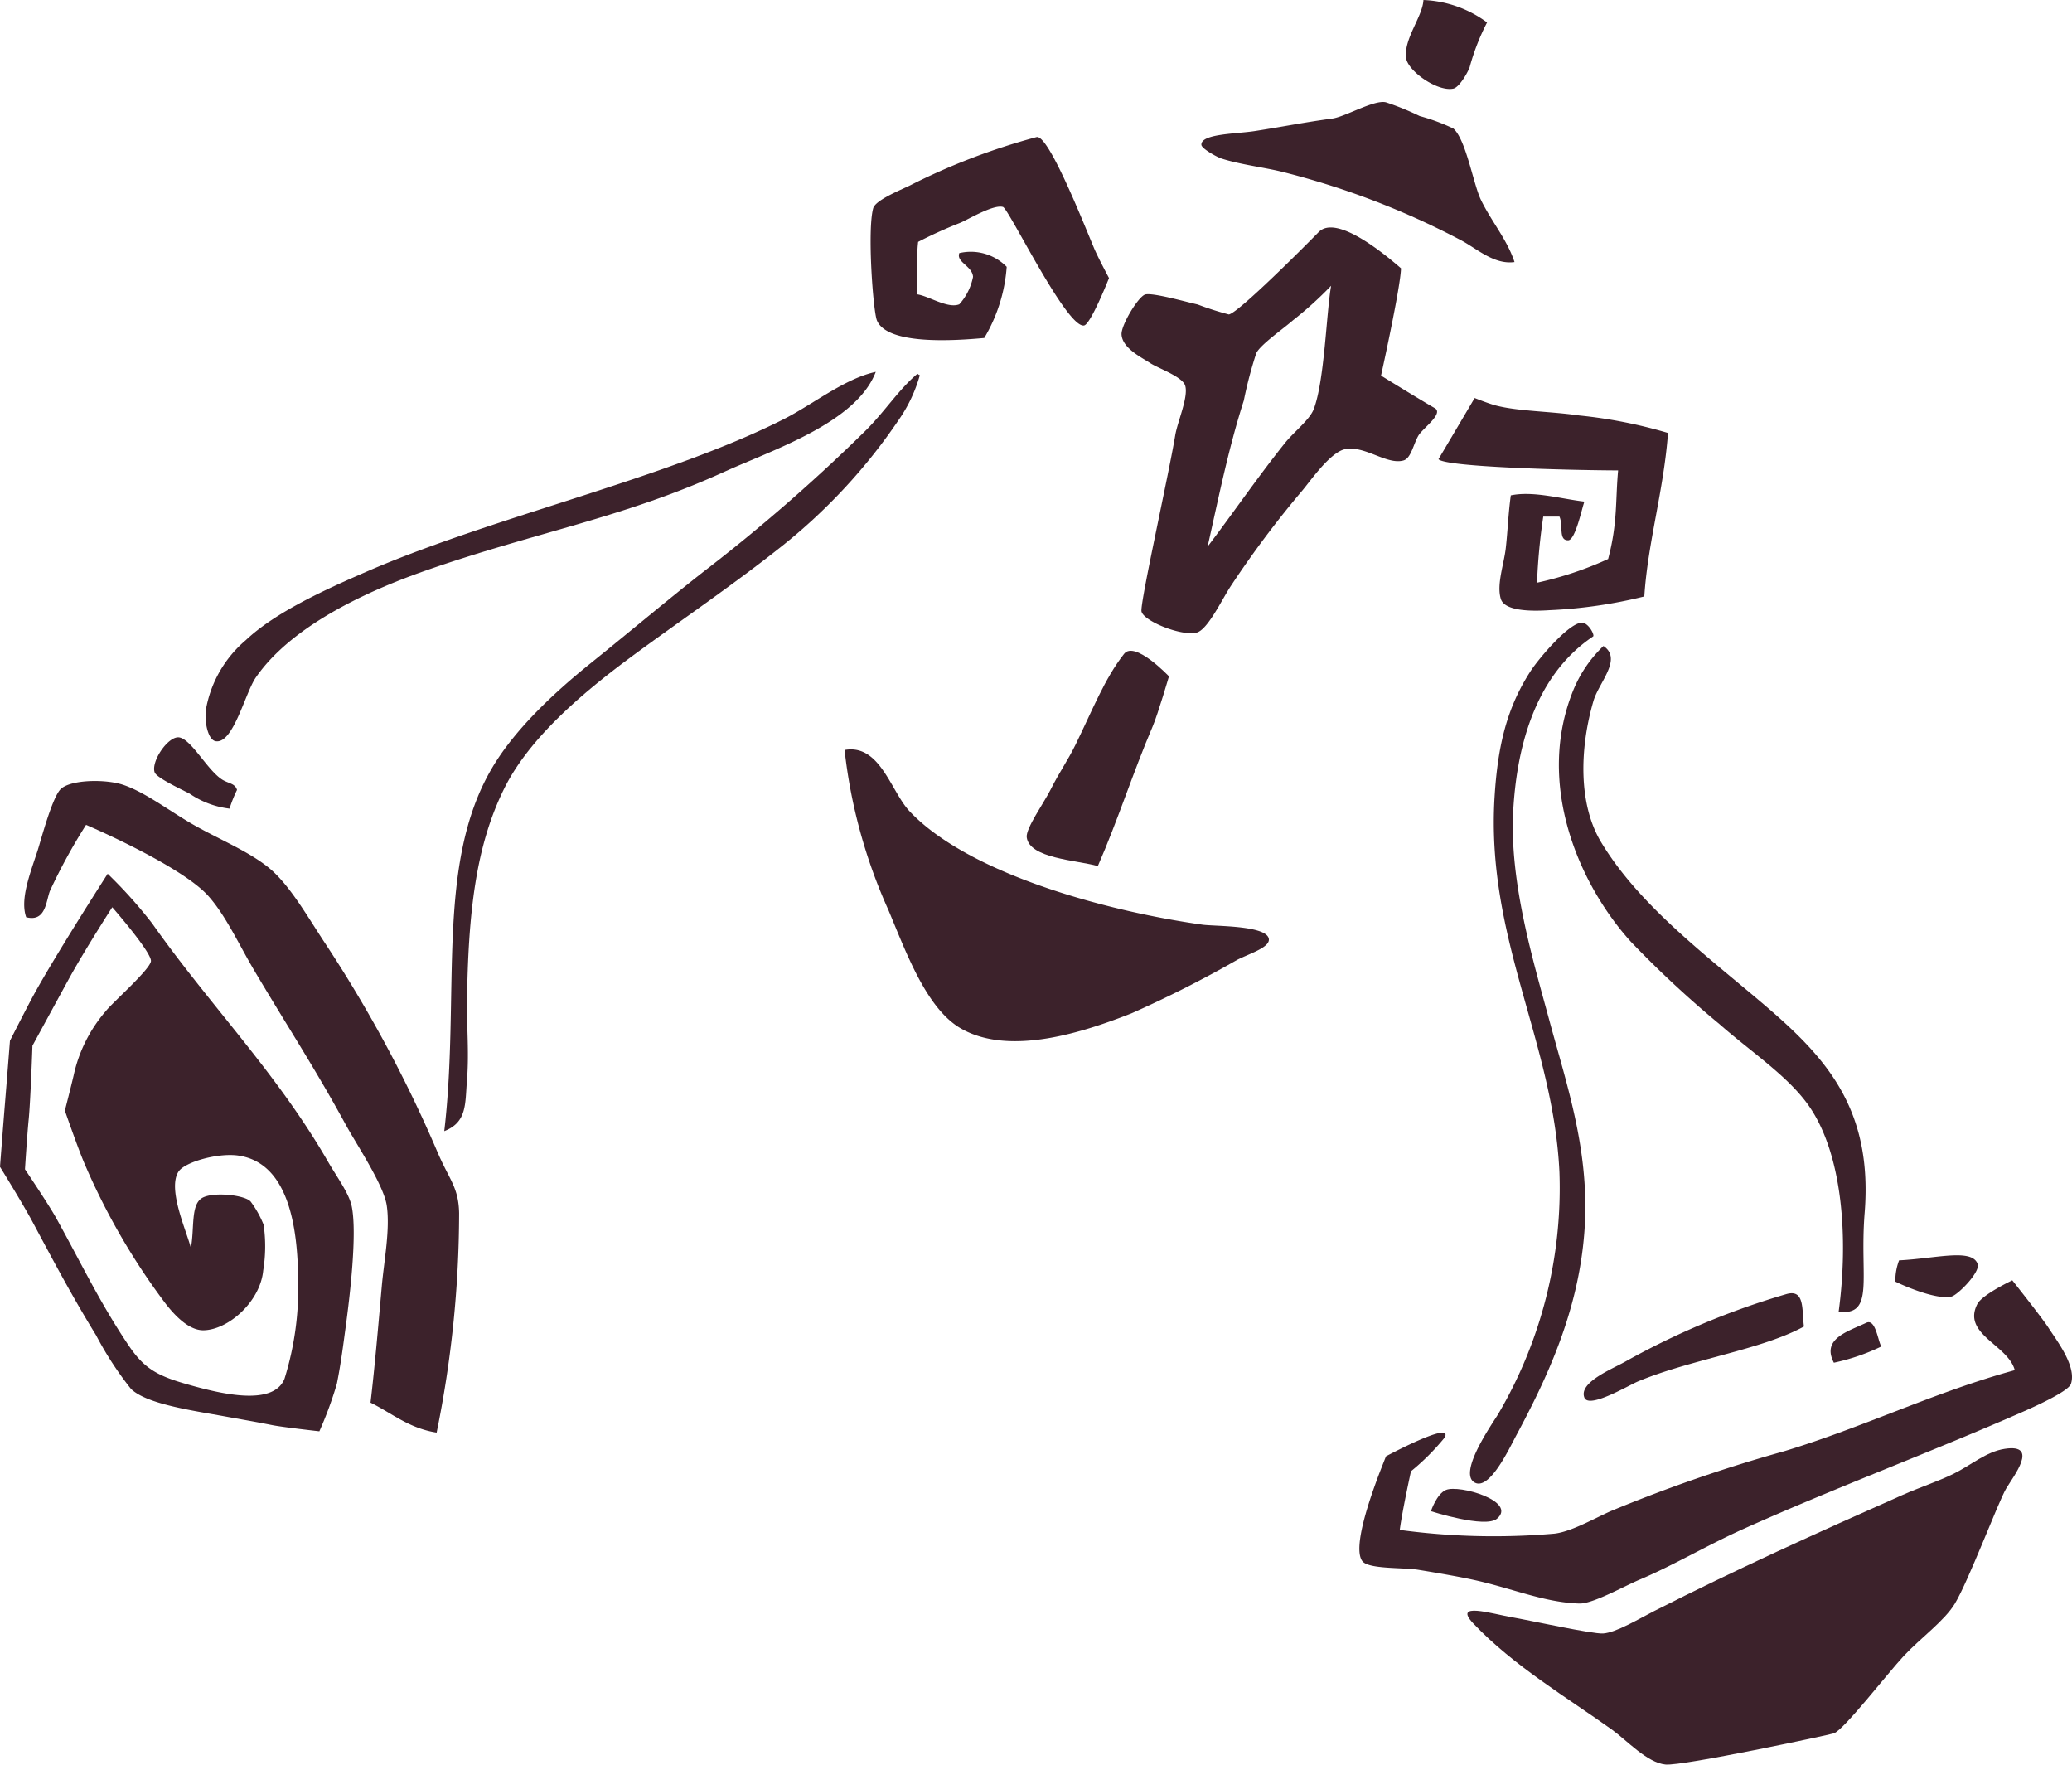
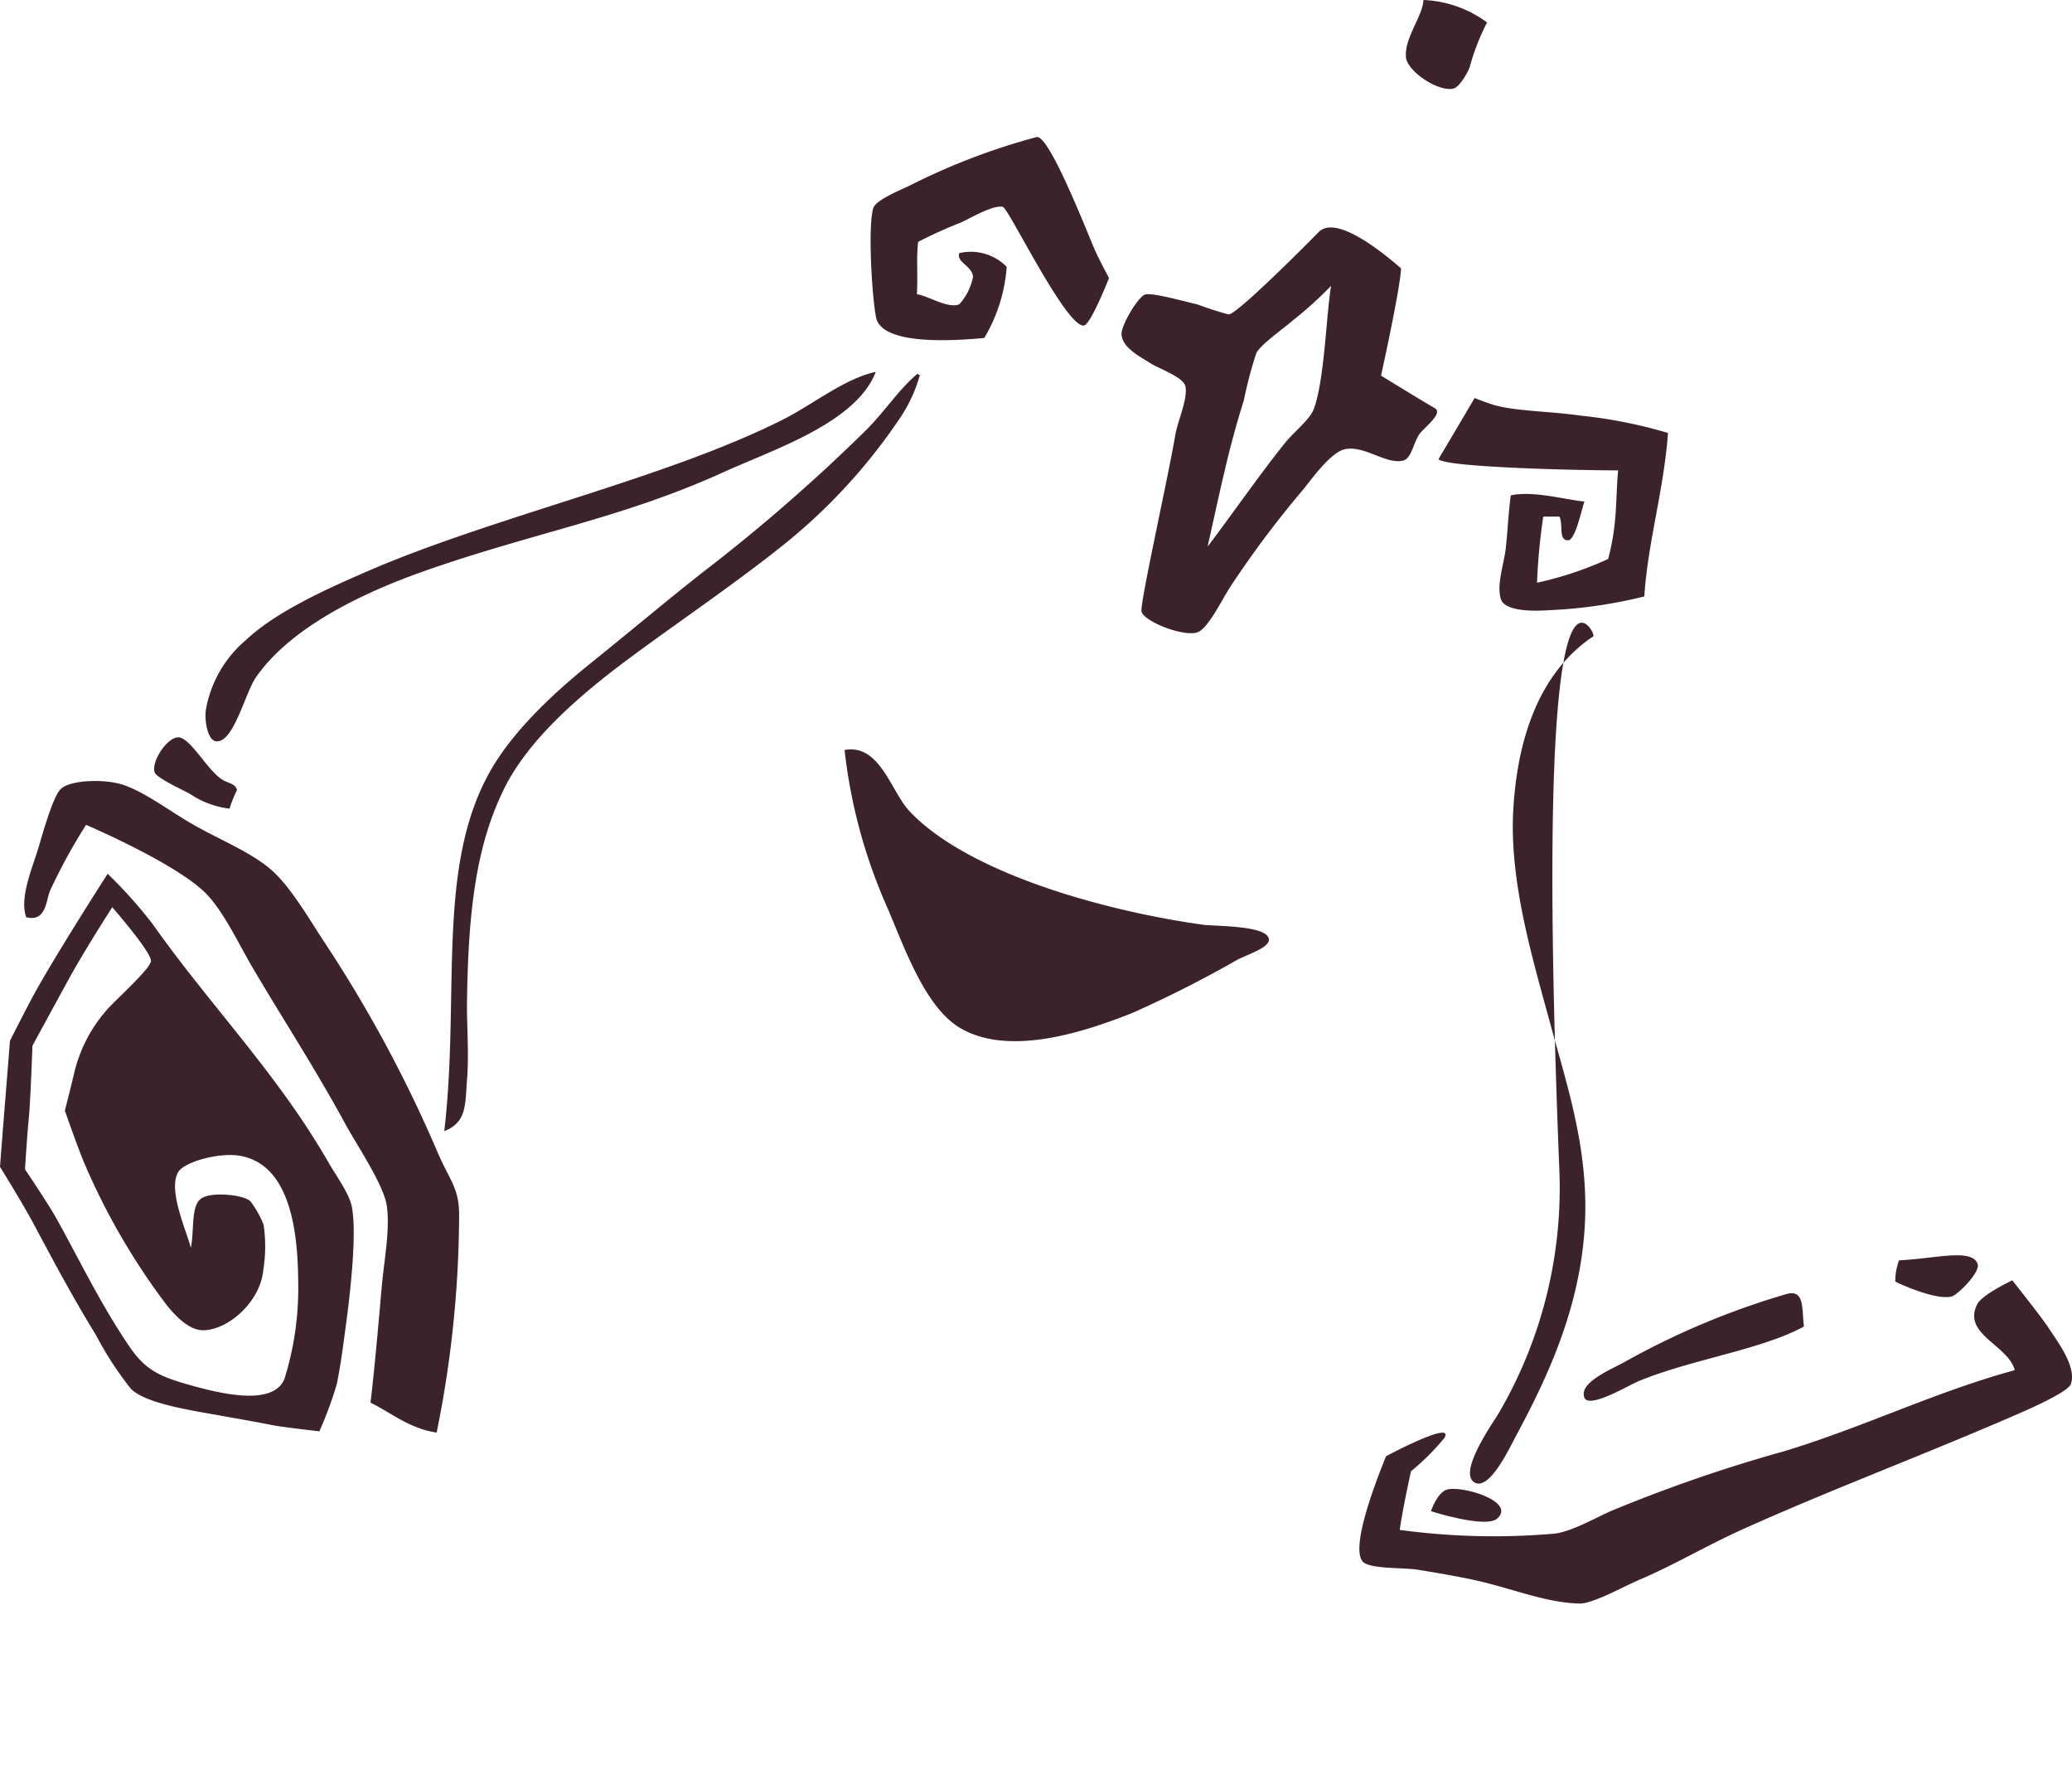
<svg xmlns="http://www.w3.org/2000/svg" id="Layer_2" data-name="Layer 2" viewBox="0 0 177.6 151.209">
  <title>shutterstock_440323303 [Converted]</title>
  <g>
    <path d="M127.463,1.925a19.298,19.298,0,0,0-1.497,3.85c-.204.532-.901,1.711-1.39,1.818-1.355.297-3.955-1.519-4.064-2.673-.156-1.666,1.427-3.5,1.497-4.919A9.813,9.813,0,0,1,127.463,1.925Z" style="fill: #3c222b;fill-rule: evenodd" />
-     <path d="M129.815,22.456c-1.706.234-3.133-1.068-4.49-1.818a68.376,68.376,0,0,0-15.291-5.881c-1.511-.393-3.744-.652-5.347-1.176-.401-.132-1.7-.85-1.712-1.177-.035-.948,2.977-.924,4.597-1.176,2.51-.39,4.145-.733,6.63-1.069,1.106-.15,3.616-1.649,4.599-1.39a23.428,23.428,0,0,1,2.886,1.176,17.24,17.24,0,0,1,2.888,1.069c1.085.953,1.706,4.75,2.354,6.096C127.82,18.962,129.181,20.522,129.815,22.456Z" style="fill: #3c222b;fill-rule: evenodd" />
    <path d="M78.697,20.727c-.168,1.449-.01,2.831-.107,4.491.993.129,2.642,1.258,3.637.856a4.915,4.915,0,0,0,1.176-2.353c-.062-.932-1.462-1.252-1.176-2.031a4.314,4.314,0,0,1,4.062,1.176,13.826,13.826,0,0,1-1.924,6.096c-2.621.242-8.303.61-9.197-1.497-.329-.778-.843-7.762-.321-9.624.189-.671,2.177-1.49,3.102-1.926a56.137,56.137,0,0,1,10.906-4.17c1.001-.213,3.881,7.025,4.92,9.517.317.762,1.283,2.566,1.283,2.566s-1.562,3.965-2.14,4.064c-1.486.253-6.453-10.016-6.949-10.158-.853-.244-3.119,1.16-3.742,1.39A37.257,37.257,0,0,0,78.697,20.727Z" style="fill: #3c222b;fill-rule: evenodd" />
    <path d="M120.086,22.991c-.035,1.626-1.712,9.196-1.712,9.196s3.47,2.141,4.597,2.78c.816.461-1.02,1.733-1.388,2.352-.436.733-.631,1.953-1.285,2.139-1.433.406-3.341-1.327-5.026-.963-1.267.275-2.975,2.749-3.635,3.529a86.076,86.076,0,0,0-6.095,8.126c-.783,1.159-2.021,3.839-2.995,4.064-1.314.304-4.513-.986-4.704-1.818-.15-.655,2.335-11.729,2.888-15.078.197-1.201,1.157-3.309.855-4.278-.239-.766-2.335-1.488-2.995-1.925-.718-.476-2.395-1.268-2.459-2.459-.041-.796,1.439-3.258,2.033-3.422.64-.175,3.497.635,4.49.856a26.402,26.402,0,0,0,2.673.856c.787-.095,6.694-6.026,7.699-7.057C114.492,18.388,118.39,21.519,120.086,22.991Zm-9.303,4.491c-.779.688-2.738,2.043-3.102,2.78a36.064,36.064,0,0,0-1.069,4.064c-1.31,4.079-2.128,8.178-3.102,12.51,2.078-2.719,4.278-5.939,6.63-8.875.759-.946,2.111-1.983,2.461-2.888.929-2.402,1.083-8.239,1.495-10.586A31.8,31.8,0,0,1,110.782,27.482Z" style="fill: #3c222b;fill-rule: evenodd" />
    <path d="M78.845,32.142a12.684,12.684,0,0,1-1.819,3.85,48.63,48.63,0,0,1-9.874,10.7c-4.233,3.386-9.185,6.725-13.223,9.724C49.946,59.374,45.39,63.208,43.236,67.536c-2.442,4.909-3.114,10.604-3.209,18.5-.021,1.934.189,4.218,0,6.523-.164,2.035.017,3.602-1.947,4.369,1.373-11.689-.777-22.832,4.087-31.102,1.918-3.263,5.22-6.387,8.447-8.983,3.285-2.641,6.523-5.369,9.625-7.806a151.543,151.543,0,0,0,14.008-12.19c1.589-1.588,2.829-3.513,4.385-4.812C78.717,32.056,78.736,32.142,78.845,32.142Z" style="fill: #3c222b;fill-rule: evenodd" />
    <path d="M75.066,31.866c-1.671,4.371-8.793,6.657-13.038,8.589-8.649,3.938-16.206,5.164-25.618,8.465-5.401,1.895-11.549,4.875-14.489,9.145-.917,1.333-1.92,5.677-3.421,5.453-.662-.098-.978-1.593-.857-2.673a10.094,10.094,0,0,1,3.423-5.987c2.555-2.411,6.813-4.335,10.373-5.881,10.918-4.741,25.62-7.947,35.716-13.046C69.668,34.66,72.404,32.436,75.066,31.866Z" style="fill: #3c222b;fill-rule: evenodd" />
    <path d="M142.972,37.102c-.362,4.922-1.733,9.373-2.031,14.008a41.142,41.142,0,0,1-8.127,1.176c-1.382.094-3.836.124-4.171-.962-.382-1.246.275-2.984.428-4.385.169-1.532.216-2.984.428-4.49,1.926-.402,4.329.305,6.309.534-.204.505-.763,3.298-1.39,3.314-.859.022-.405-1.267-.75-2.031h-1.388a51.987,51.987,0,0,0-.535,5.667,29.831,29.831,0,0,0,6.095-2.032c.824-3.103.617-5.007.857-7.592-4.348-.015-14.855-.292-15.398-.963.606-1.016,3.1-5.24,3.1-5.24s1.18.475,1.819.642c1.914.499,4.687.497,7.163.856A41.202,41.202,0,0,1,142.972,37.102Z" style="fill: #3c222b;fill-rule: evenodd" />
-     <path d="M135.591,53.359c.572.002,1.116,1.074.962,1.177-5.242,3.518-6.564,10.044-6.844,14.864-.358,6.159,1.721,12.96,3.102,18.071,1.519,5.627,3.497,11.309,2.995,18.071-.508,6.821-3.197,12.543-5.882,17.538-.551,1.026-2.255,4.673-3.528,3.957-1.497-.843,1.71-5.316,2.031-5.882A38.208,38.208,0,0,0,133.665,100.41c-.535-11.181-6.293-19.978-5.561-32.079.273-4.486,1.077-7.721,3.096-10.834C131.889,56.435,134.491,53.355,135.591,53.359Z" style="fill: #3c222b;fill-rule: evenodd" />
-     <path d="M94.101,74.211c-1.908-.52-5.855-.658-6.096-2.459-.099-.754,1.48-2.963,2.033-4.064.785-1.562,1.482-2.51,2.138-3.85,1.48-3.015,2.496-5.67,4.171-7.806.921-1.175,3.849,1.925,3.849,1.925s-.941,3.224-1.39,4.277C97.084,66.267,95.824,70.272,94.101,74.211Z" style="fill: #3c222b;fill-rule: evenodd" />
-     <path d="M137.439,55.356c1.655,1.107-.391,3.12-.855,4.704-1.201,4.112-1.295,8.855.642,12.085,2.913,4.856,7.83,8.801,12.403,12.617,5.974,4.983,10.988,9.313,10.197,19.183-.446,5.569.892,8.799-2.228,8.466.859-6.369.325-13.47-2.516-17.598-1.764-2.562-4.952-4.64-7.699-7.056a89.235,89.235,0,0,1-7.592-7.058c-4.517-4.992-8.194-13.616-4.918-21.602A11.007,11.007,0,0,1,137.439,55.356Z" style="fill: #3c222b;fill-rule: evenodd" />
+     <path d="M135.591,53.359c.572.002,1.116,1.074.962,1.177-5.242,3.518-6.564,10.044-6.844,14.864-.358,6.159,1.721,12.96,3.102,18.071,1.519,5.627,3.497,11.309,2.995,18.071-.508,6.821-3.197,12.543-5.882,17.538-.551,1.026-2.255,4.673-3.528,3.957-1.497-.843,1.71-5.316,2.031-5.882A38.208,38.208,0,0,0,133.665,100.41C131.889,56.435,134.491,53.355,135.591,53.359Z" style="fill: #3c222b;fill-rule: evenodd" />
    <path d="M20.316,67.688a11.222,11.222,0,0,0-.641,1.604,7.668,7.668,0,0,1-3.421-1.283c-.588-.312-2.82-1.342-2.995-1.819-.345-.939,1.197-3.199,2.138-2.994,1.022.223,2.292,2.634,3.53,3.529C19.528,67.161,20.129,67.075,20.316,67.688Z" style="fill: #3c222b;fill-rule: evenodd" />
    <path d="M72.392,64.267c3.036-.548,3.968,3.546,5.561,5.24,5.026,5.343,16.816,8.567,25.13,9.73,1.024.144,5.392.045,5.666,1.178.183.744-1.608,1.283-2.673,1.817a98.85,98.85,0,0,1-9.089,4.599c-3.999,1.573-10.423,3.733-14.648,1.283-2.977-1.725-4.737-6.688-6.202-10.16A45.583,45.583,0,0,1,72.392,64.267Z" style="fill: #3c222b;fill-rule: evenodd" />
    <path d="M37.426,122.759c-2.376-.368-3.83-1.659-5.666-2.566.364-3.104.641-6.307.962-9.944.195-2.216.732-4.903.428-6.951-.263-1.77-2.615-5.271-3.53-6.951C26.974,91.496,24.551,87.816,21.814,83.193c-1.345-2.27-2.457-4.737-3.957-6.416C15.509,74.149,7.378,70.683,7.378,70.683a48.459,48.459,0,0,0-3.1,5.666c-.337.869-.347,2.681-2.033,2.247-.537-1.523.319-3.702.964-5.668.281-.855,1.272-4.681,2.031-5.347.894-.783,3.832-.837,5.347-.319,1.955.668,4.089,2.352,6.202,3.528,2.134,1.188,4.513,2.173,6.202,3.528,1.776,1.425,3.294,4.105,4.813,6.416a113.54,113.54,0,0,1,9.73,18.071c.985,2.284,1.772,2.946,1.819,5.133A94.408,94.408,0,0,1,37.426,122.759Z" style="fill: #3c222b;fill-rule: evenodd" />
    <path d="M9.229,74.873a40.336,40.336,0,0,1,3.816,4.256c4.918,6.979,10.713,12.841,15.077,20.425.734,1.273,1.811,2.712,2.033,3.849.462,2.36-.162,7.623-.535,10.372-.199,1.458-.388,3.01-.748,4.811a32.654,32.654,0,0,1-1.497,4.064s-3.187-.358-4.064-.535c-1.443-.288-2.818-.52-4.064-.748-2.755-.502-6.671-1.044-8.02-2.352a29.035,29.035,0,0,1-2.993-4.599c-2.027-3.296-3.561-6.194-5.454-9.73C1.931,103.103,0,99.984,0,99.984s.298-3.89.428-5.454c.148-1.791.426-5.347.426-5.347s1.186-2.335,1.819-3.528C4.443,82.317,9.229,74.873,9.229,74.873Zm8.094,27.782c.938-.555,3.701-.257,4.171.321a8.715,8.715,0,0,1,1.102,1.972,12.869,12.869,0,0,1-.033,3.908c-.243,2.666-2.989,5.115-5.133,5.135-1.314.01-2.559-1.419-3.209-2.247A57.552,57.552,0,0,1,7.27,99.769c-.537-1.225-1.71-4.599-1.71-4.599s.516-2.007.748-2.995A12.476,12.476,0,0,1,9.089,86.617c.551-.705,3.85-3.602,3.85-4.278.002-.802-3.316-4.597-3.316-4.597s-2.303,3.573-3.635,5.987c-.738,1.34-3.207,5.88-3.207,5.88s-.167,4.8-.321,6.309c-.132,1.305-.319,4.278-.319,4.278s2.04,3.03,2.671,4.171c2.161,3.898,3.774,7.306,6.204,10.908,1.281,1.901,2.337,2.574,4.918,3.314,2.93.841,7.454,1.957,8.447-.426a26.075,26.075,0,0,0,1.176-8.449c-.033-4.681-.872-10.082-5.133-10.694-1.731-.249-4.605.549-5.133,1.39-.936,1.497.664,4.987,1.071,6.523C16.679,105.237,16.332,103.241,17.324,102.655Z" style="fill: #3c222b;fill-rule: evenodd" />
    <path d="M162.457,109.82a4.916,4.916,0,0,1,.321-1.819c3.174-.158,6.27-1.055,6.737.321.232.687-1.704,2.648-2.247,2.78C166.003,111.409,163.176,110.185,162.457,109.82Z" style="fill: #3c222b;fill-rule: evenodd" />
    <path d="M118.802,124.79s5.824-3.125,5.026-1.605a19.913,19.913,0,0,1-2.887,2.888s-.724,3.269-.962,5.027a60.038,60.038,0,0,0,13.26.319c1.41-.164,3.283-1.233,4.811-1.924a128.872,128.872,0,0,1,14.864-5.133c6.827-2.062,12.906-5.076,19.781-6.951-.575-2.171-4.548-3.082-3.207-5.668.422-.816,2.995-2.031,2.995-2.031s2.57,3.238,3.1,4.064c.709,1.102,2.432,3.306,1.926,4.811-.224.662-3.238,2.003-4.278,2.459-7.937,3.474-16.056,6.496-23.74,9.946-3.166,1.419-6.069,3.154-8.982,4.383-1.299.549-3.978,2.062-5.133,2.033-2.989-.08-5.789-1.316-9.089-2.033-1.275-.277-3.004-.578-4.704-.855-1.334-.218-4.276-.039-4.813-.748-.886-1.172.814-5.771,1.283-7.058C118.304,126.031,118.802,124.79,118.802,124.79Z" style="fill: #3c222b;fill-rule: evenodd" />
    <path d="M154.624,113.67c-3.661,2-9.708,2.82-14.222,4.704-.82.343-4.212,2.376-4.597,1.39-.514-1.31,2.389-2.453,3.528-3.1a66.373,66.373,0,0,1,13.794-5.775C154.715,110.438,154.435,112.243,154.624,113.67Z" style="fill: #3c222b;fill-rule: evenodd" />
-     <path d="M161.254,115.382a17.823,17.823,0,0,1-4.064,1.39c-1.071-2.045,1.143-2.656,2.78-3.423C160.763,112.979,160.954,114.86,161.254,115.382Z" style="fill: #3c222b;fill-rule: evenodd" />
-     <path d="M171.841,124.15c2.975-.454.74,2.342.107,3.421-.677,1.155-3.207,7.884-4.385,9.839-.904,1.499-2.952,2.956-4.383,4.49-1.39,1.49-5.123,6.326-5.989,6.63-.366.128-12.972,2.819-14.436,2.673-1.585-.16-3.289-2.054-4.597-2.995-3.805-2.73-8.423-5.452-11.87-9.089-1.787-1.887,1.562-.837,3.316-.534,1.414.245,6.889,1.449,7.804,1.39,1.127-.074,3.076-1.26,4.385-1.926,6.98-3.546,13.903-6.673,21.28-9.944,1.476-.656,3.016-1.147,4.383-1.819C168.939,125.559,170.246,124.391,171.841,124.15Z" style="fill: #3c222b;fill-rule: evenodd" />
    <path d="M122.652,129.496s.485-1.478,1.283-1.819c1.131-.483,6.13.966,4.383,2.459C127.319,130.992,122.652,129.496,122.652,129.496Z" style="fill: #3c222b;fill-rule: evenodd" />
  </g>
</svg>